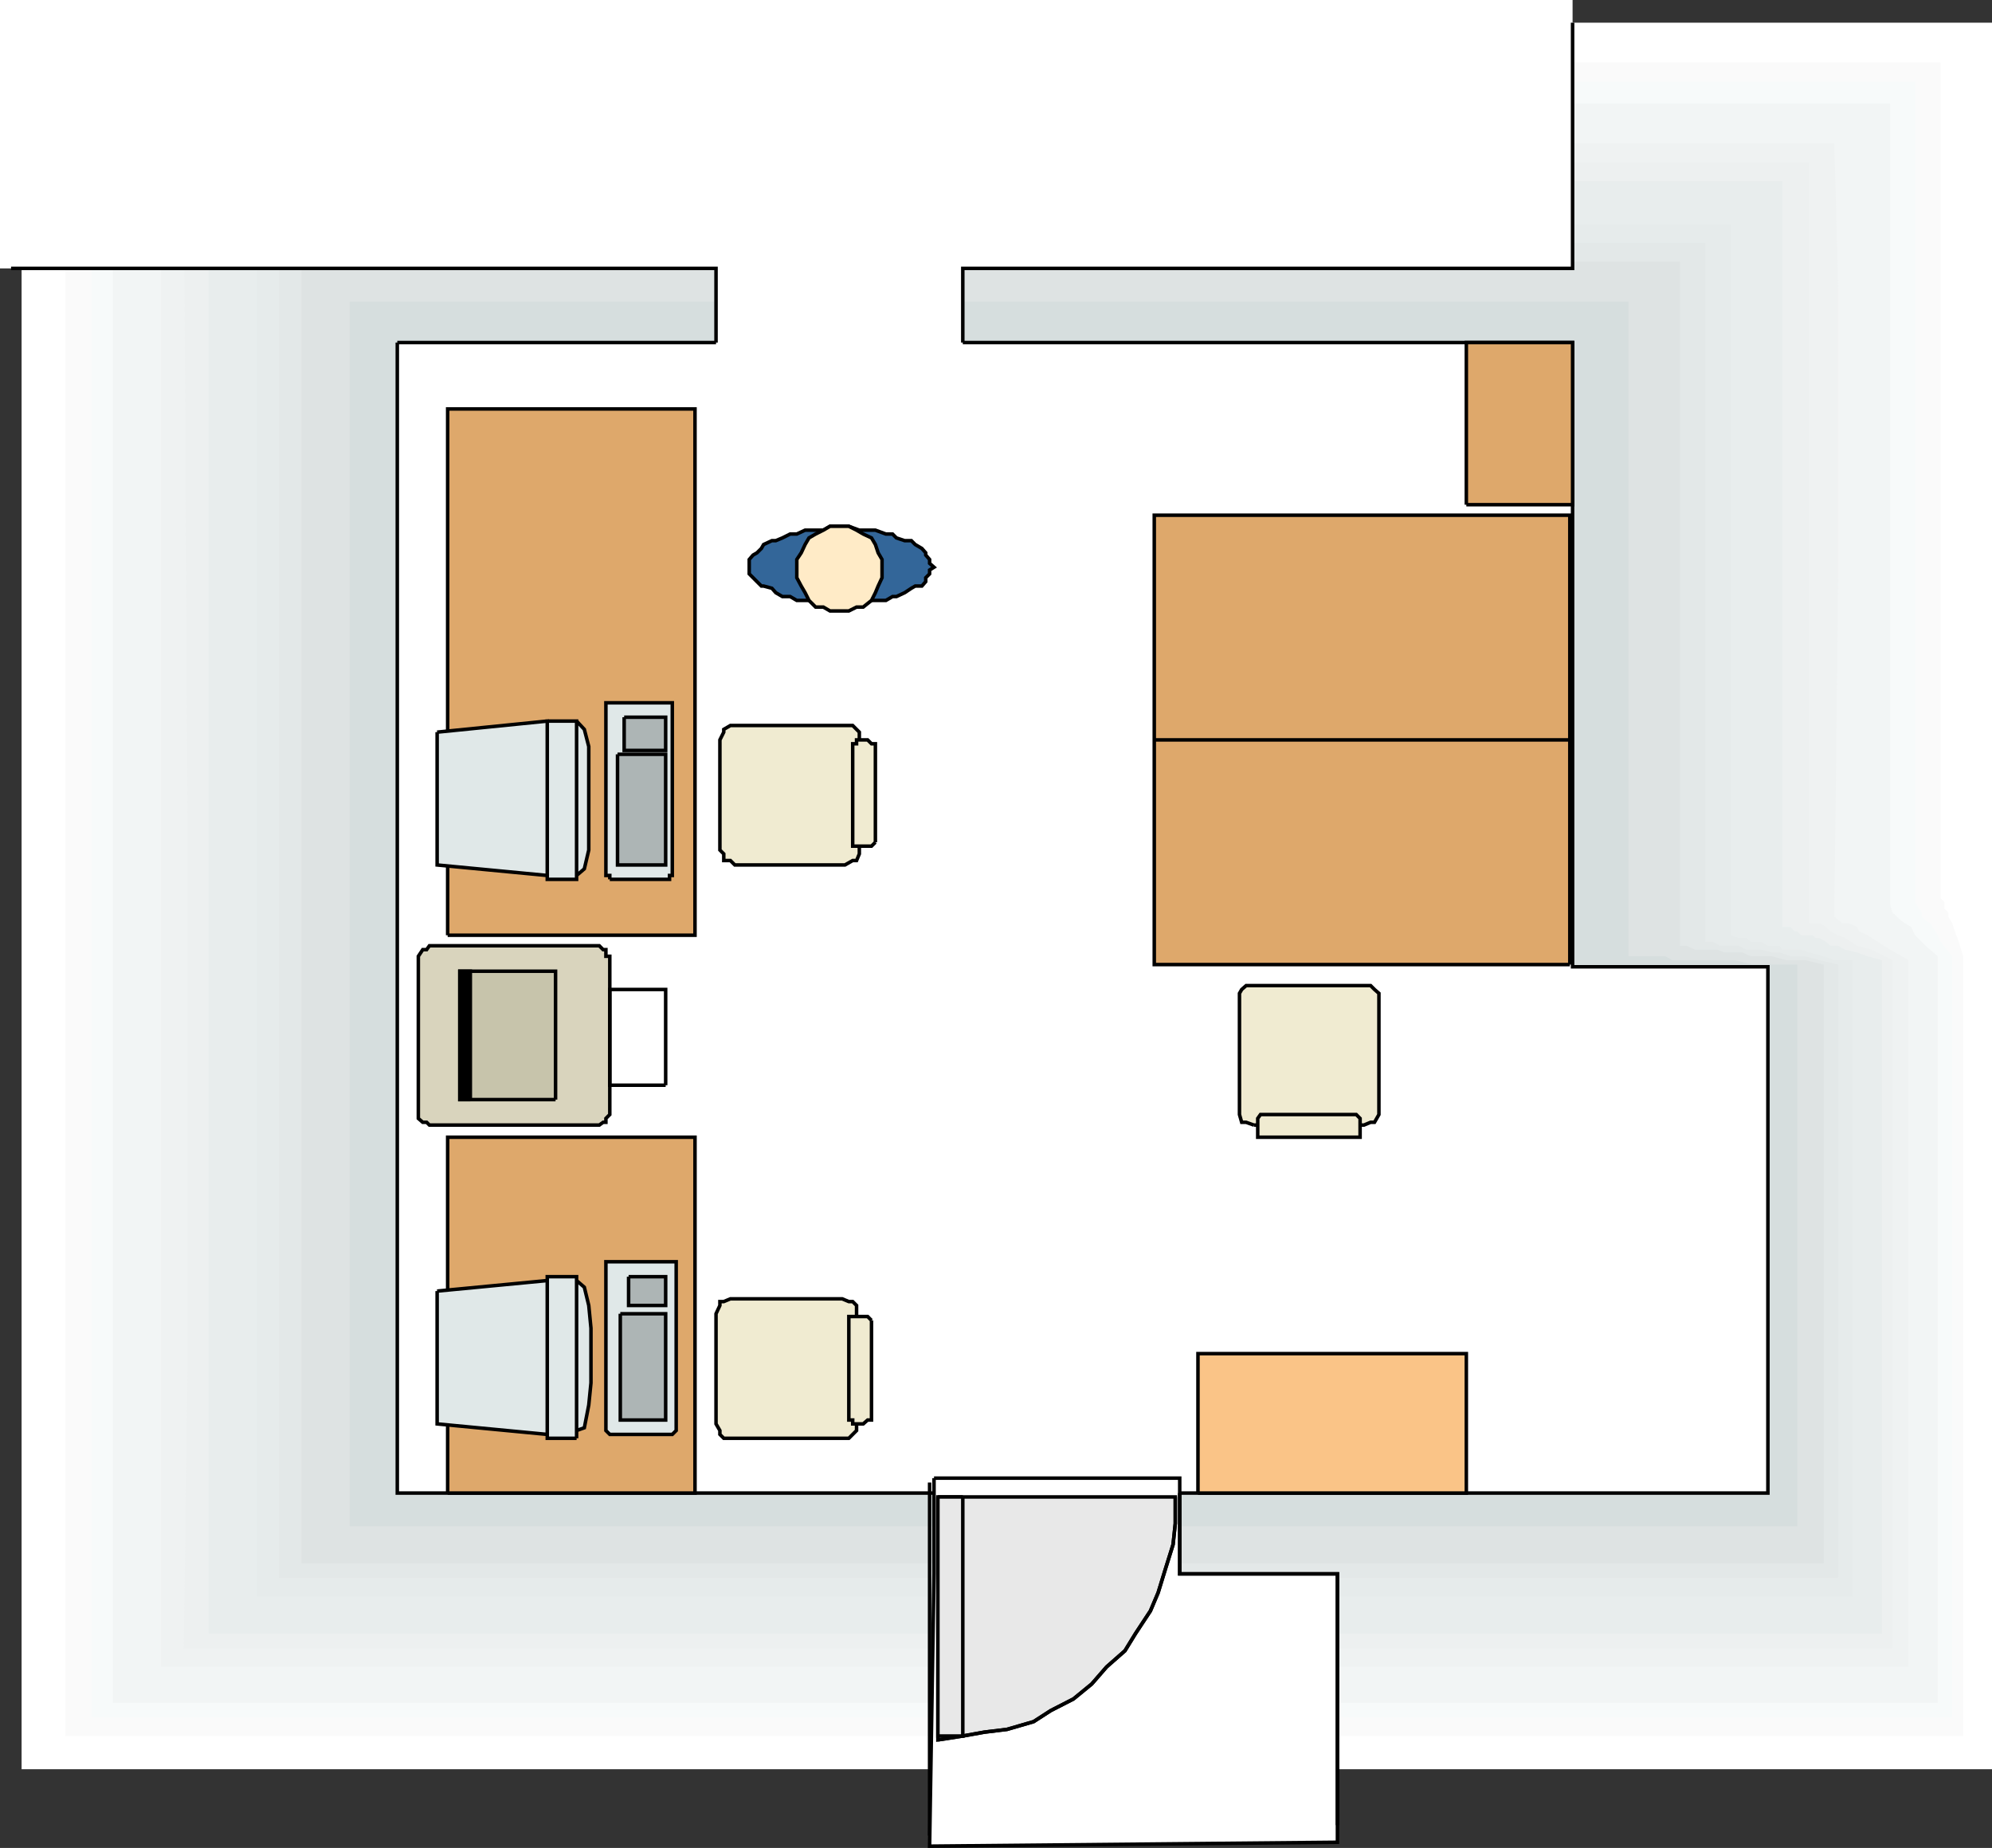
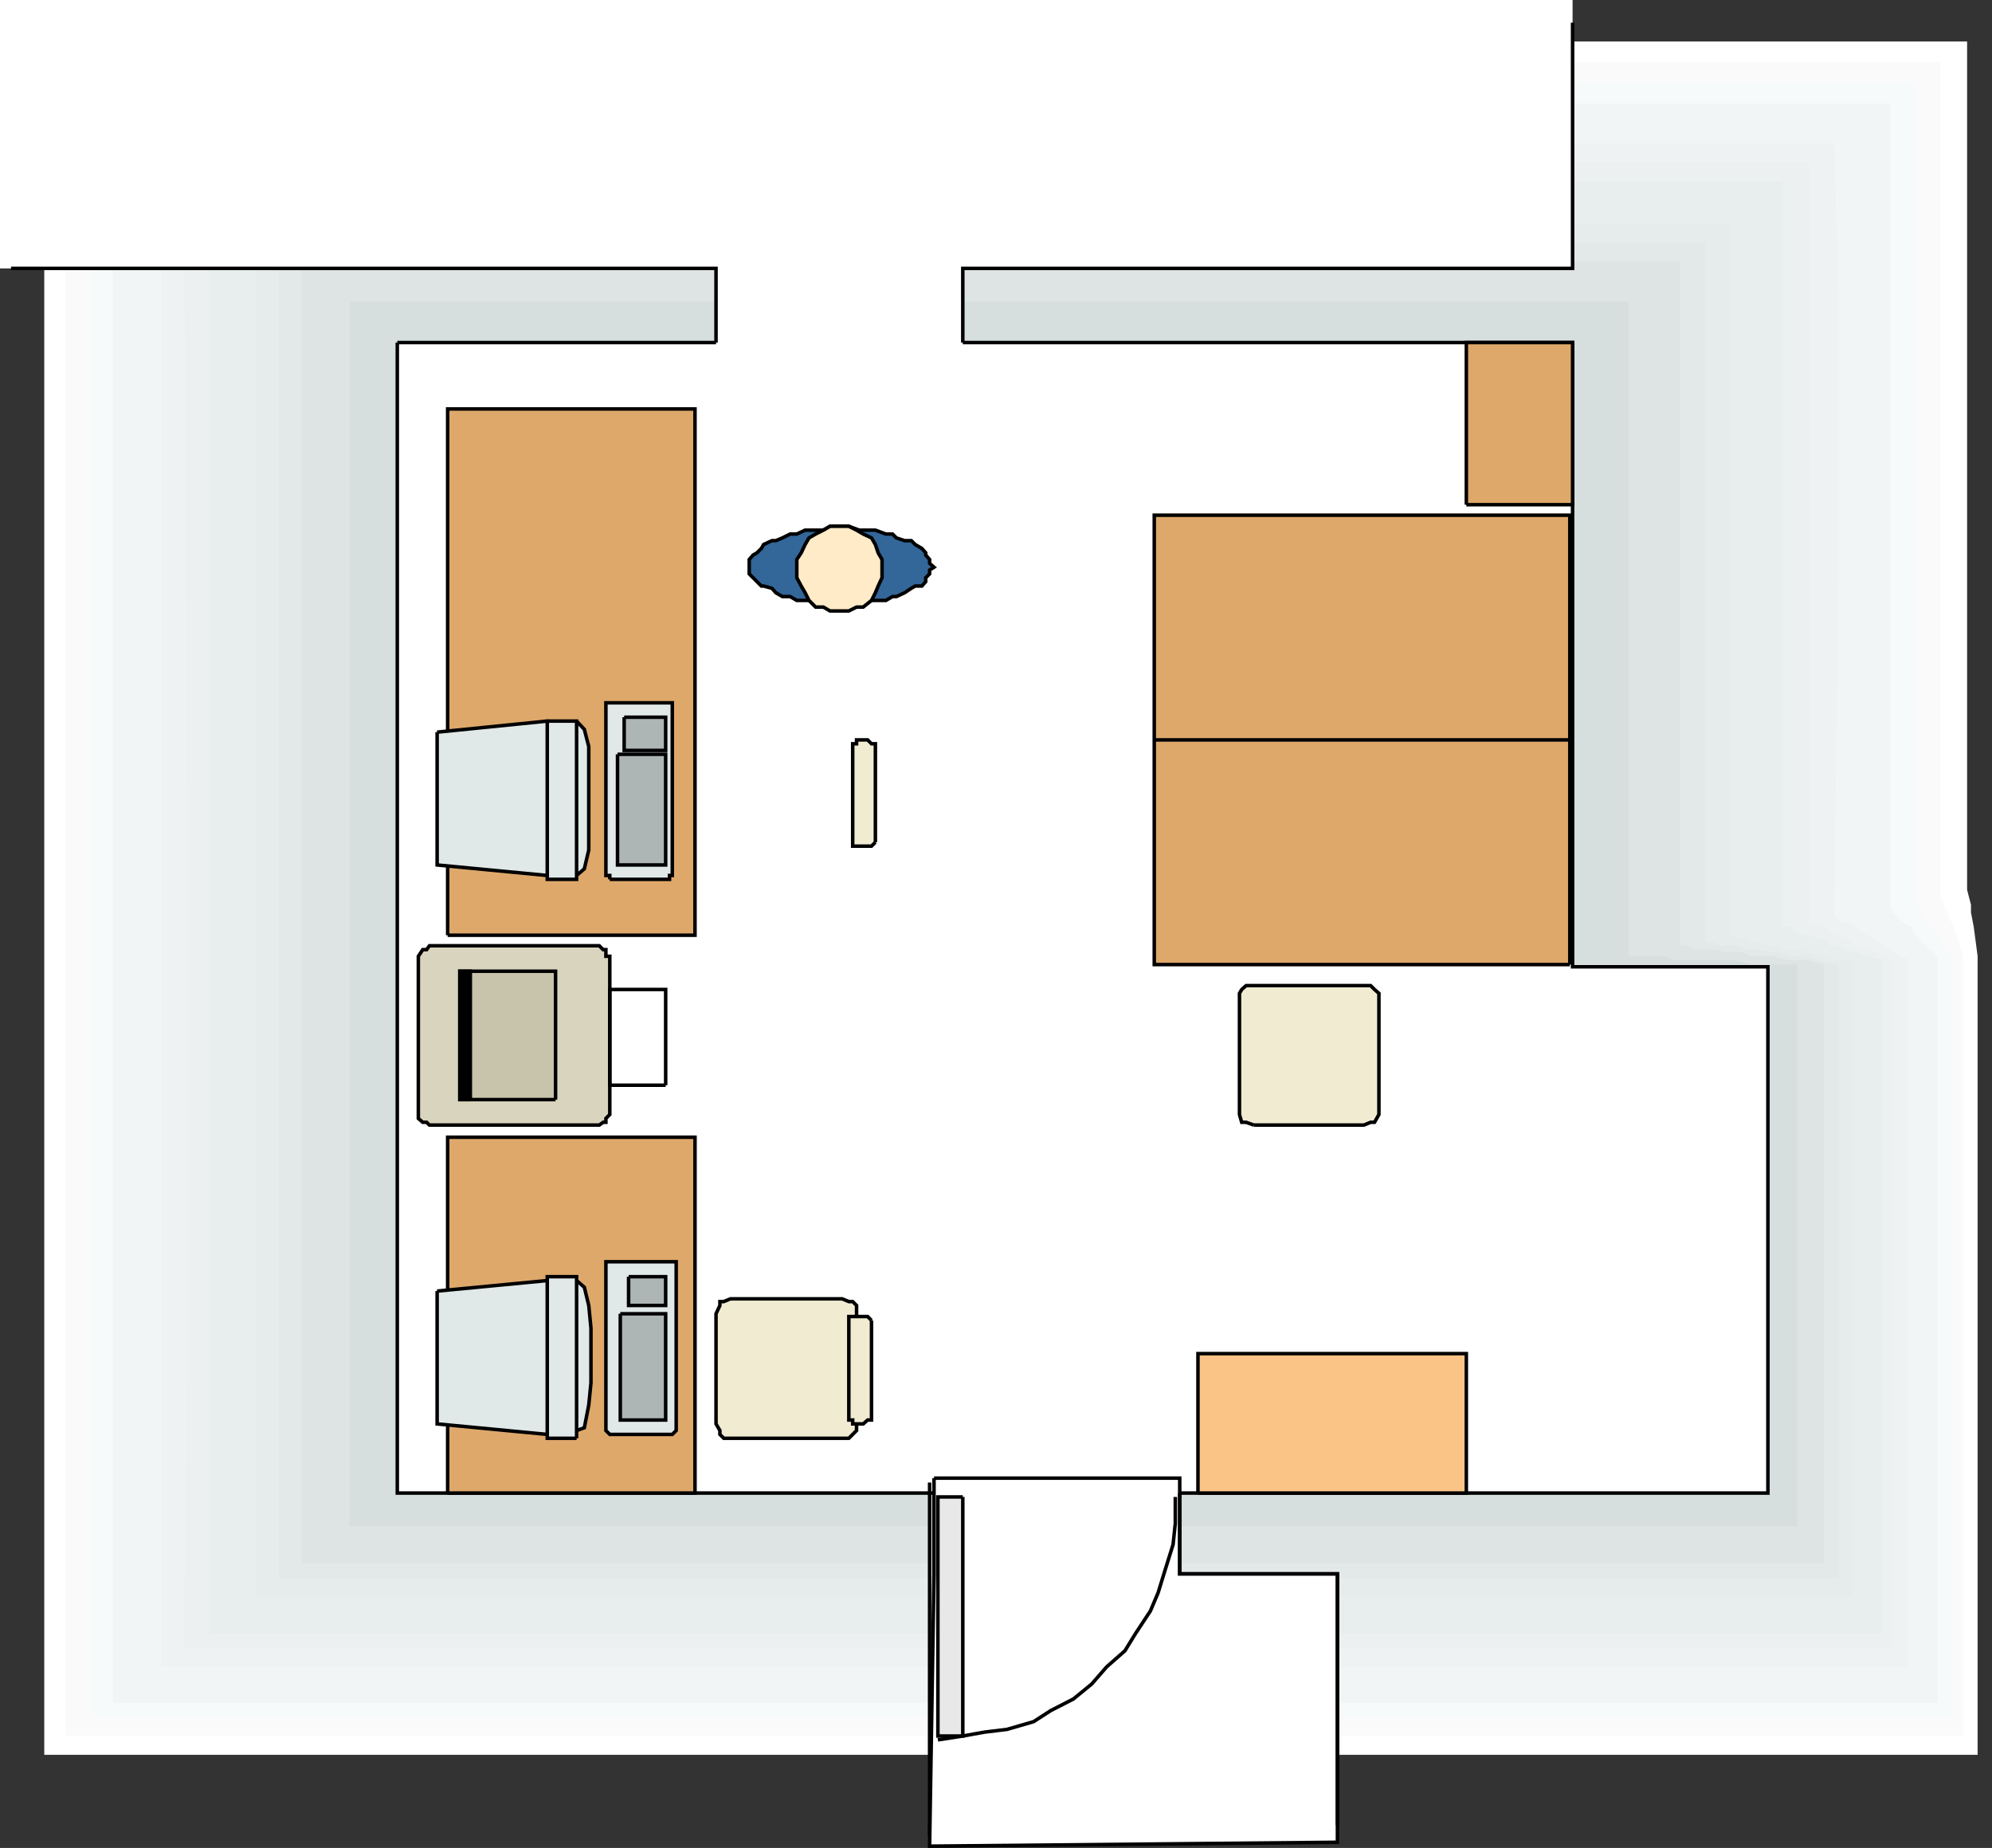
<svg xmlns="http://www.w3.org/2000/svg" width="360" height="333.922">
  <rect width="100%" height="100%" fill="#333333" stroke="none" />
-   <path fill="#fff" d="M3.902 4.102H360v315.597H3.902V4.102" />
  <path fill="#fff" d="M8 7.5h347.5v153.3l.703 2.7v1.398l.5 2.602.7 5.3v144.302H8V7.5" />
  <path fill="#fafafa" d="M11.8 11.3h338.903v151l.7.7v1.2l.699.698v.704l.699 1.199.5 1.5.699 1.898.8 2.602v140.898h-343V11.301" />
  <path fill="#f7fafa" d="M16.602 14.7h329.5V163l.699 1.2.5.698v.704l.699.699.8.5 1.403 2.199.5 1.2 2.098 2.6v137.5H16.6V14.7" />
  <path fill="#f2f5f5" d="M20.402 18.7h321.2v144.8l.398 1.398.8.704.7.699.703.5 1.2.699.699 1.5 1.898 1.898 2.203 1.903v134.898h-329.8v-289" />
  <path fill="#f2f5f5" d="M25.203 22.102H336l.8 26.398v54l-.8 62.398 1.5.704 1.402.699 1.2 1.199 1.5.8 1.199 1.2 2.101 1.398 2.399 2.602v130.8H25.203V22.103" />
  <path fill="#eff2f2" d="M29.102 25.898H331.5l.703 26v52.5l-.703 61.204 1.402 1.199h1.2l1.5.699.398.8 1.5.7 1.902 1.2 2.2 1.402 3.3 1.898v127.7h-315.8V25.897" />
  <path fill="#edf0f0" d="M33.203 29.3h293.7v137.5h1.898l1.199.7.8.8 1.403.7 1.2.5 2.199 1.398 2.601.704L342 173.5v124.398H33.203l.7-50v-101l-.7-117.597" />
  <path fill="#e8eded" d="M37.703 32.7h284.399v134.8h1.5l.699.8h.5l.699.7h2.102l.5.5h.699l1.199.7.8.698h1.403l1.2.704 2.199.5 1.898.699 2.602.699v121.7H37.703V32.7" />
  <path fill="#e8eded" d="M41.8 36.7h275.802v131.6l1.199.7h1.402l1.399.5h1.199l.8.7h1.2l1.402.698h1.399l1.199.704H330l2.203.5 2.598.699 2.699.699v118.398H41.8V36.7" />
  <path fill="#e6ebeb" d="M46.402 40.602h266.399V169l1.402.5h1.399l.8.7h1.899l1.199.698h2.102l.5.704h3.398l1.402.5 2.7.699 1.898.699h3.3v115H46.403V40.602" />
  <path fill="#e3e8e8" d="M50.402 43.898h257.801V170.2h1.399l1.199.7h3.402l1.399.703h2.699l1.902.5h1.399l2 .699h2.601l2.598.699 3.402.8v110.802h-281.8V43.898" />
  <path fill="#dee3e3" d="M54.5 47.3h249.102v123.598h1.199l1.5.704h4.101l1.2.5h3.3l1.5.699h3.801l2.598.699h3.402l3.399.8v108.2H54.5V47.3" />
  <path fill="#dee3e3" d="M59.102 51.398h240v120.704h5.3l.399.699h8l2.101.699h5.301l3.399.8h3.3v104.802h-267.8V51.398" />
  <path fill="#d6dede" d="M63.203 54.5h231.098v118.3H301l1.203.7H313.5l3.3.8h8v101.5H63.204V54.5" />
-   <path fill="#d6dede" d="M67 58.602h222l.703 21.296v43.204L289 173.5h6.5l1.402.8h20.7l4.5.4v97.698H67l.703-39.796v-80.403L67 58.602" />
  <path fill="#d1d9d9" d="M71.8 61.898h212.403V174.7H319.5v95.102H71.8V61.898" />
  <path fill="#fff" stroke="#000" stroke-miterlimit="10" stroke-width=".635" d="M71.8 61.898h212.403V174.7H319.5v95.102H71.8V61.898" />
  <path fill="#fff" d="M129.402 65.8H174V48.5h110.203V0H0v48.5h129.402v17.3" />
  <path fill="none" stroke="#000" stroke-miterlimit="10" stroke-width=".635" d="M174 61.898V48.5h110.203V4.102M2 48.5h127.402v13.398" />
  <path fill="#fff" stroke="#000" stroke-miterlimit="10" stroke-width=".635" d="M168.8 267.102h44.403v17.296h28.5v48.5l-73.703.704.8-49.204v-17.296" />
  <path fill="none" stroke="#000" stroke-miterlimit="10" stroke-width=".635" d="M213.203 269.8v14.598h28.5v45.403M168 331.7v-63.802" />
  <path fill="#dea86b" stroke="#000" stroke-miterlimit="10" stroke-width=".635" d="M80.902 269.8v-64.3h44.7v64.3h-44.7m0-100.8V73.898h44.7V169h-44.7M265 91.2h19.203V61.897H265V91.2" />
  <path fill="#fac487" stroke="#000" stroke-miterlimit="10" stroke-width=".635" d="M216.5 269.8v-25.198H265V269.8h-48.5" />
  <path fill="#d9d4bd" stroke="#000" stroke-miterlimit="10" stroke-width=".635" d="M79 170.898h29.3l.7.704h.5v1.199h.703v28.597l-.703.704v.699h-.5l-.7.5H77.603l-.5-.5h-.7l-.8-.7v-29.3l.8-1.2h.7l.5-.703H79" />
  <path fill="#c7c4ab" stroke="#000" stroke-miterlimit="10" stroke-width=".635" d="M100.402 198.7h-17.3v-23.2h17.3v23.2" />
  <path stroke="#000" stroke-miterlimit="10" stroke-width=".635" d="M85 198.7h-1.898v-23.2H85v23.2" />
  <path fill="none" stroke="#000" stroke-miterlimit="10" stroke-width=".635" d="M120.3 196.102h-10.097V178.8h10.098v17.3" />
-   <path fill="#e8e8e8" stroke="#000" stroke-miterlimit="10" stroke-width=".635" d="M169.5 270.5v43.898l4.5-.699 3.902-.699 4.098-.5 4.8-1.398 3.102-2L194 307l3.3-2.7 2.7-3.1 3.3-2.9 1.903-3.1 2.7-4.098 1.398-3.301 1.199-3.903 1.5-4.796.402-3.801V270.5H169.5" />
  <path fill="none" stroke="#000" stroke-miterlimit="10" stroke-width=".635" d="m169.5 314.398 4.5-.699 3.902-.699 4.098-.5 4.8-1.398 3.102-2L194 307l3.3-2.7 2.7-3.1 3.3-2.9 1.903-3.1 2.7-4.098 1.398-3.301 1.199-3.903 1.5-4.796.402-3.801V270.5" />
  <path fill="#e8e8e8" stroke="#000" stroke-miterlimit="10" stroke-width=".635" d="M174 270.5h-4.5v43.2h4.5v-43.2" />
  <path fill="#e0e8e8" stroke="#000" stroke-miterlimit="10" stroke-width=".635" d="M104.203 259.898h-5.3V230.7h5.3v29.2m0-28.502 1.399 1.204.8 3.296.399 4.102v9.898l-.399 4-.8 4.102-1.399.5v-27.102M79 233.3l19.902-1.902V259.2L79 257.301v-24m31.902 25.899H121.5l.703-.7V228H109.5v30.5l.703.7h.7" />
  <path fill="#adb5b5" stroke="#000" stroke-miterlimit="10" stroke-width=".635" d="M113.602 230.7h6.699v5.198h-6.7V230.7m-1.499 6.698h8.199v19.204h-8.2v-19.204" />
  <path fill="#e0e8e8" stroke="#000" stroke-miterlimit="10" stroke-width=".635" d="M103.703 158.898h-4.8v-28.597h5.3v28.597h-.5m.5-28.598 1.399 1.5.8 3.098v18.704l-.8 3.398-1.399 1.2v-27.9M79 132.3l19.902-2v27.9L79 156.3v-24m31.203 26.598H121v-.699h.5V127h-12v31.2h.703v.698" />
  <path fill="#adb5b5" stroke="#000" stroke-miterlimit="10" stroke-width=".635" d="M112.8 129.602h7.5v6h-7.5v-6m-1.198 6.698h8.699v20h-8.7v-20" />
  <path fill="#f0ebd1" stroke="#000" stroke-miterlimit="10" stroke-width=".635" d="M154.8 237.398V258.5l-1.398 1.398h-22.601l-.7-.699v-.699l-.699-1.2v-19.902l.7-1.5v-.699h.699l1.199-.5h20.203l1.2.5h.699l.699.7v1.5" />
  <path fill="#f0ebd1" stroke="#000" stroke-miterlimit="10" stroke-width=".635" d="M157.5 238.602v18h-.7l-.8.699h-1.898v-.7h-.7v-18.703h3.399l.699.704" />
  <path fill="#dea86b" stroke="#000" stroke-miterlimit="10" stroke-width=".635" d="M283.703 133.7h-75.101V93.101h75.101v40.597m0 40.602h-75.101v-40.6h75.101v40.6" />
  <path fill="#f0ebd1" stroke="#000" stroke-miterlimit="10" stroke-width=".635" d="M226.602 203.3H246.5l1.203-.5h.7l.8-1.402V179.5l-.8-.7-.7-.698h-22.5l-.8.699-.403.699v21.898l.402 1.403h.801l1.399.5" />
-   <path fill="#f0ebd1" stroke="#000" stroke-miterlimit="10" stroke-width=".635" d="M227.8 205.5h18v-3.398l-.698-.704H227.8l-.5.704v3.398h.5m-72.5-51.898V132.3l-1.198-1.2H132l-1.2.7v.5l-.698 1.398v19.903l.699.699v1.199H132l.8.8h19.903l1.399-.8h.699l.5-1.2v-.698" />
  <path fill="#f0ebd1" stroke="#000" stroke-miterlimit="10" stroke-width=".635" d="M158.203 152.2v-17.802h-.703l-.7-.699h-2v.7h-.698v18.5h3.398l.703-.7" />
  <path fill="#369" stroke="#000" stroke-miterlimit="10" stroke-width=".635" d="M152.203 95.102h1.2l1.898.699h2.902l1.899.699h1.199l.699.7 1.5.5h1.203l.7.698 1.199.704.699.796v.403l.699.8v.7l.8.699-.8.5v.7l-.7.698v.704l-.698.796h-1.2l-.699.403-1.203.8-1.5.7h-.7l-1.198.699H156.8l-1.5.5h-6.5l-2.098-.5H144l-1.2-.7h-1.398l-1.199-.698-.703-.801-1.5-.403h-.398l-.801-.796-.7-.704-.699-.699v-2.597l.7-.801.699-.403.8-.796.399-.704 1.5-.699h.703l1.2-.5 1.398-.699H144l1.5-.7h3.3l1.2-.698h2.203" />
  <path fill="#ffebc7" stroke="#000" stroke-miterlimit="10" stroke-width=".635" d="M152.203 110.398H150l-1.2-.699h-1.398l-1.199-1.199-.703-1.398-.7-1.204-.8-1.5v-3.296l.8-1.204.7-1.5.703-1.199 1.2-.699 1.398-.7 1.199-.698h3.402l1.399.699L156 96.5l1.5.7.703 1.198.5 1.5.7 1.204v3.296l-.7 1.5-.5 1.204-.703 1.398-1.5 1.2h-1.2l-1.398.698h-1.199" />
</svg>